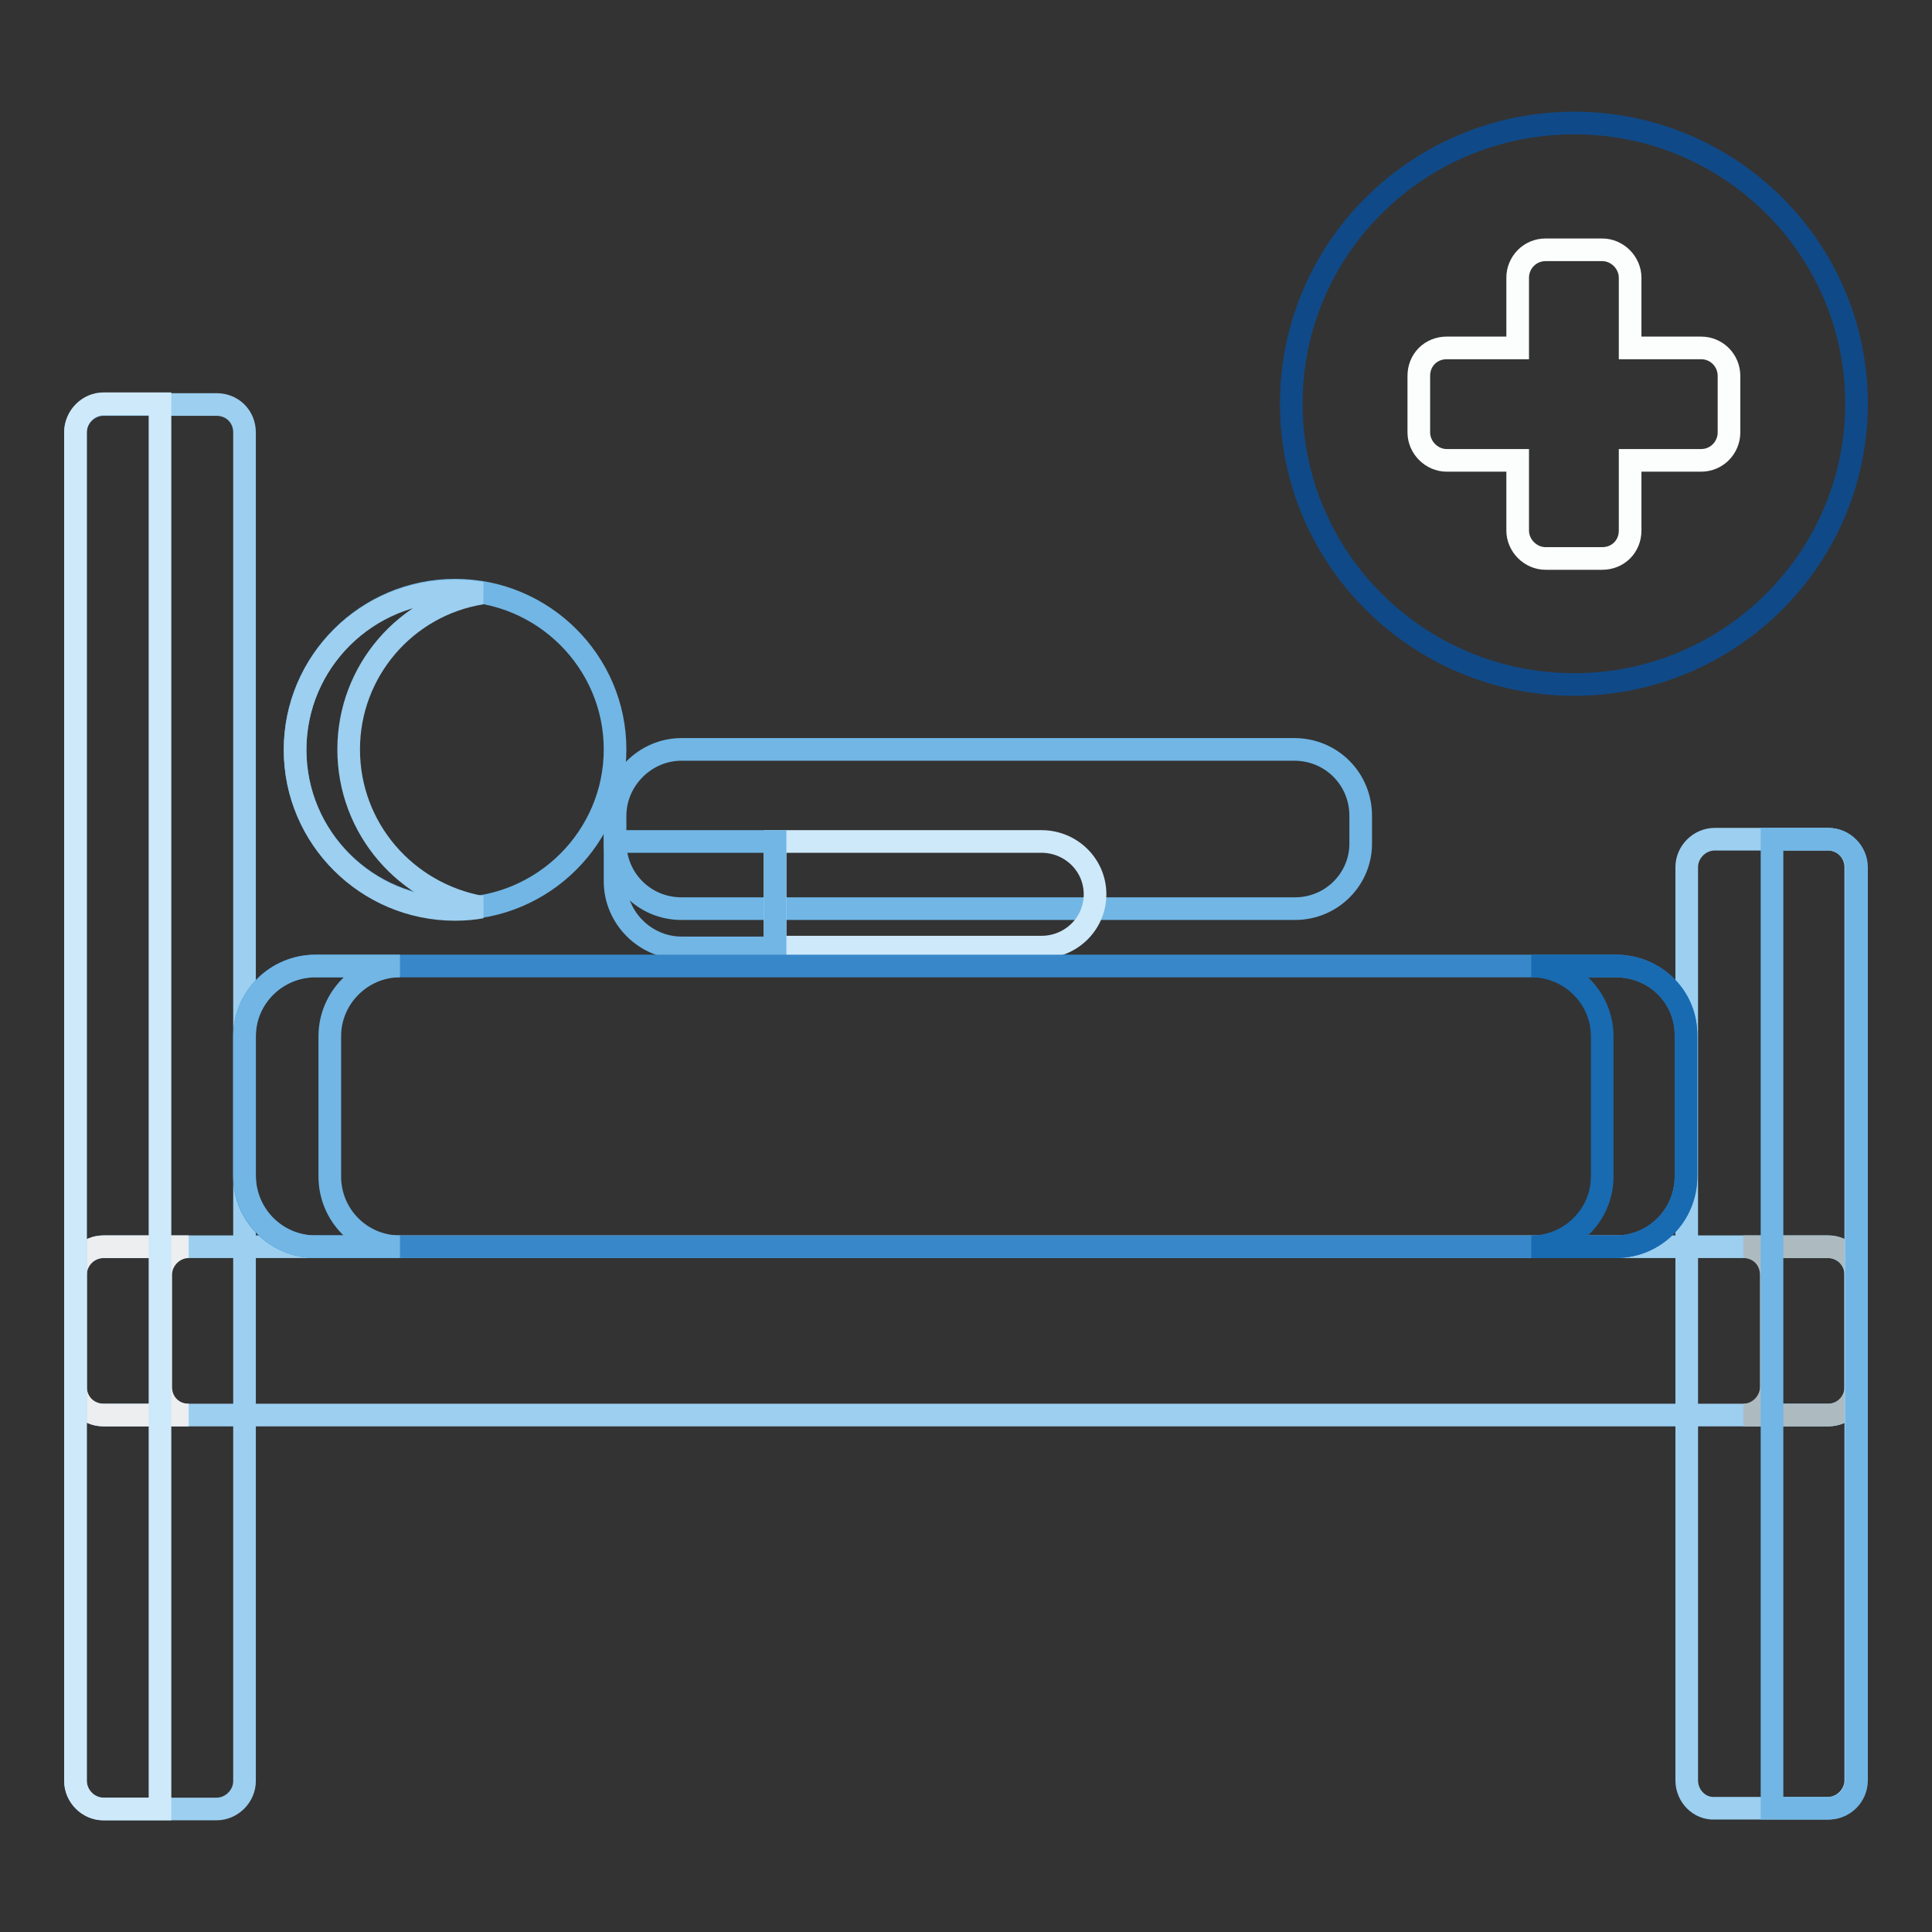
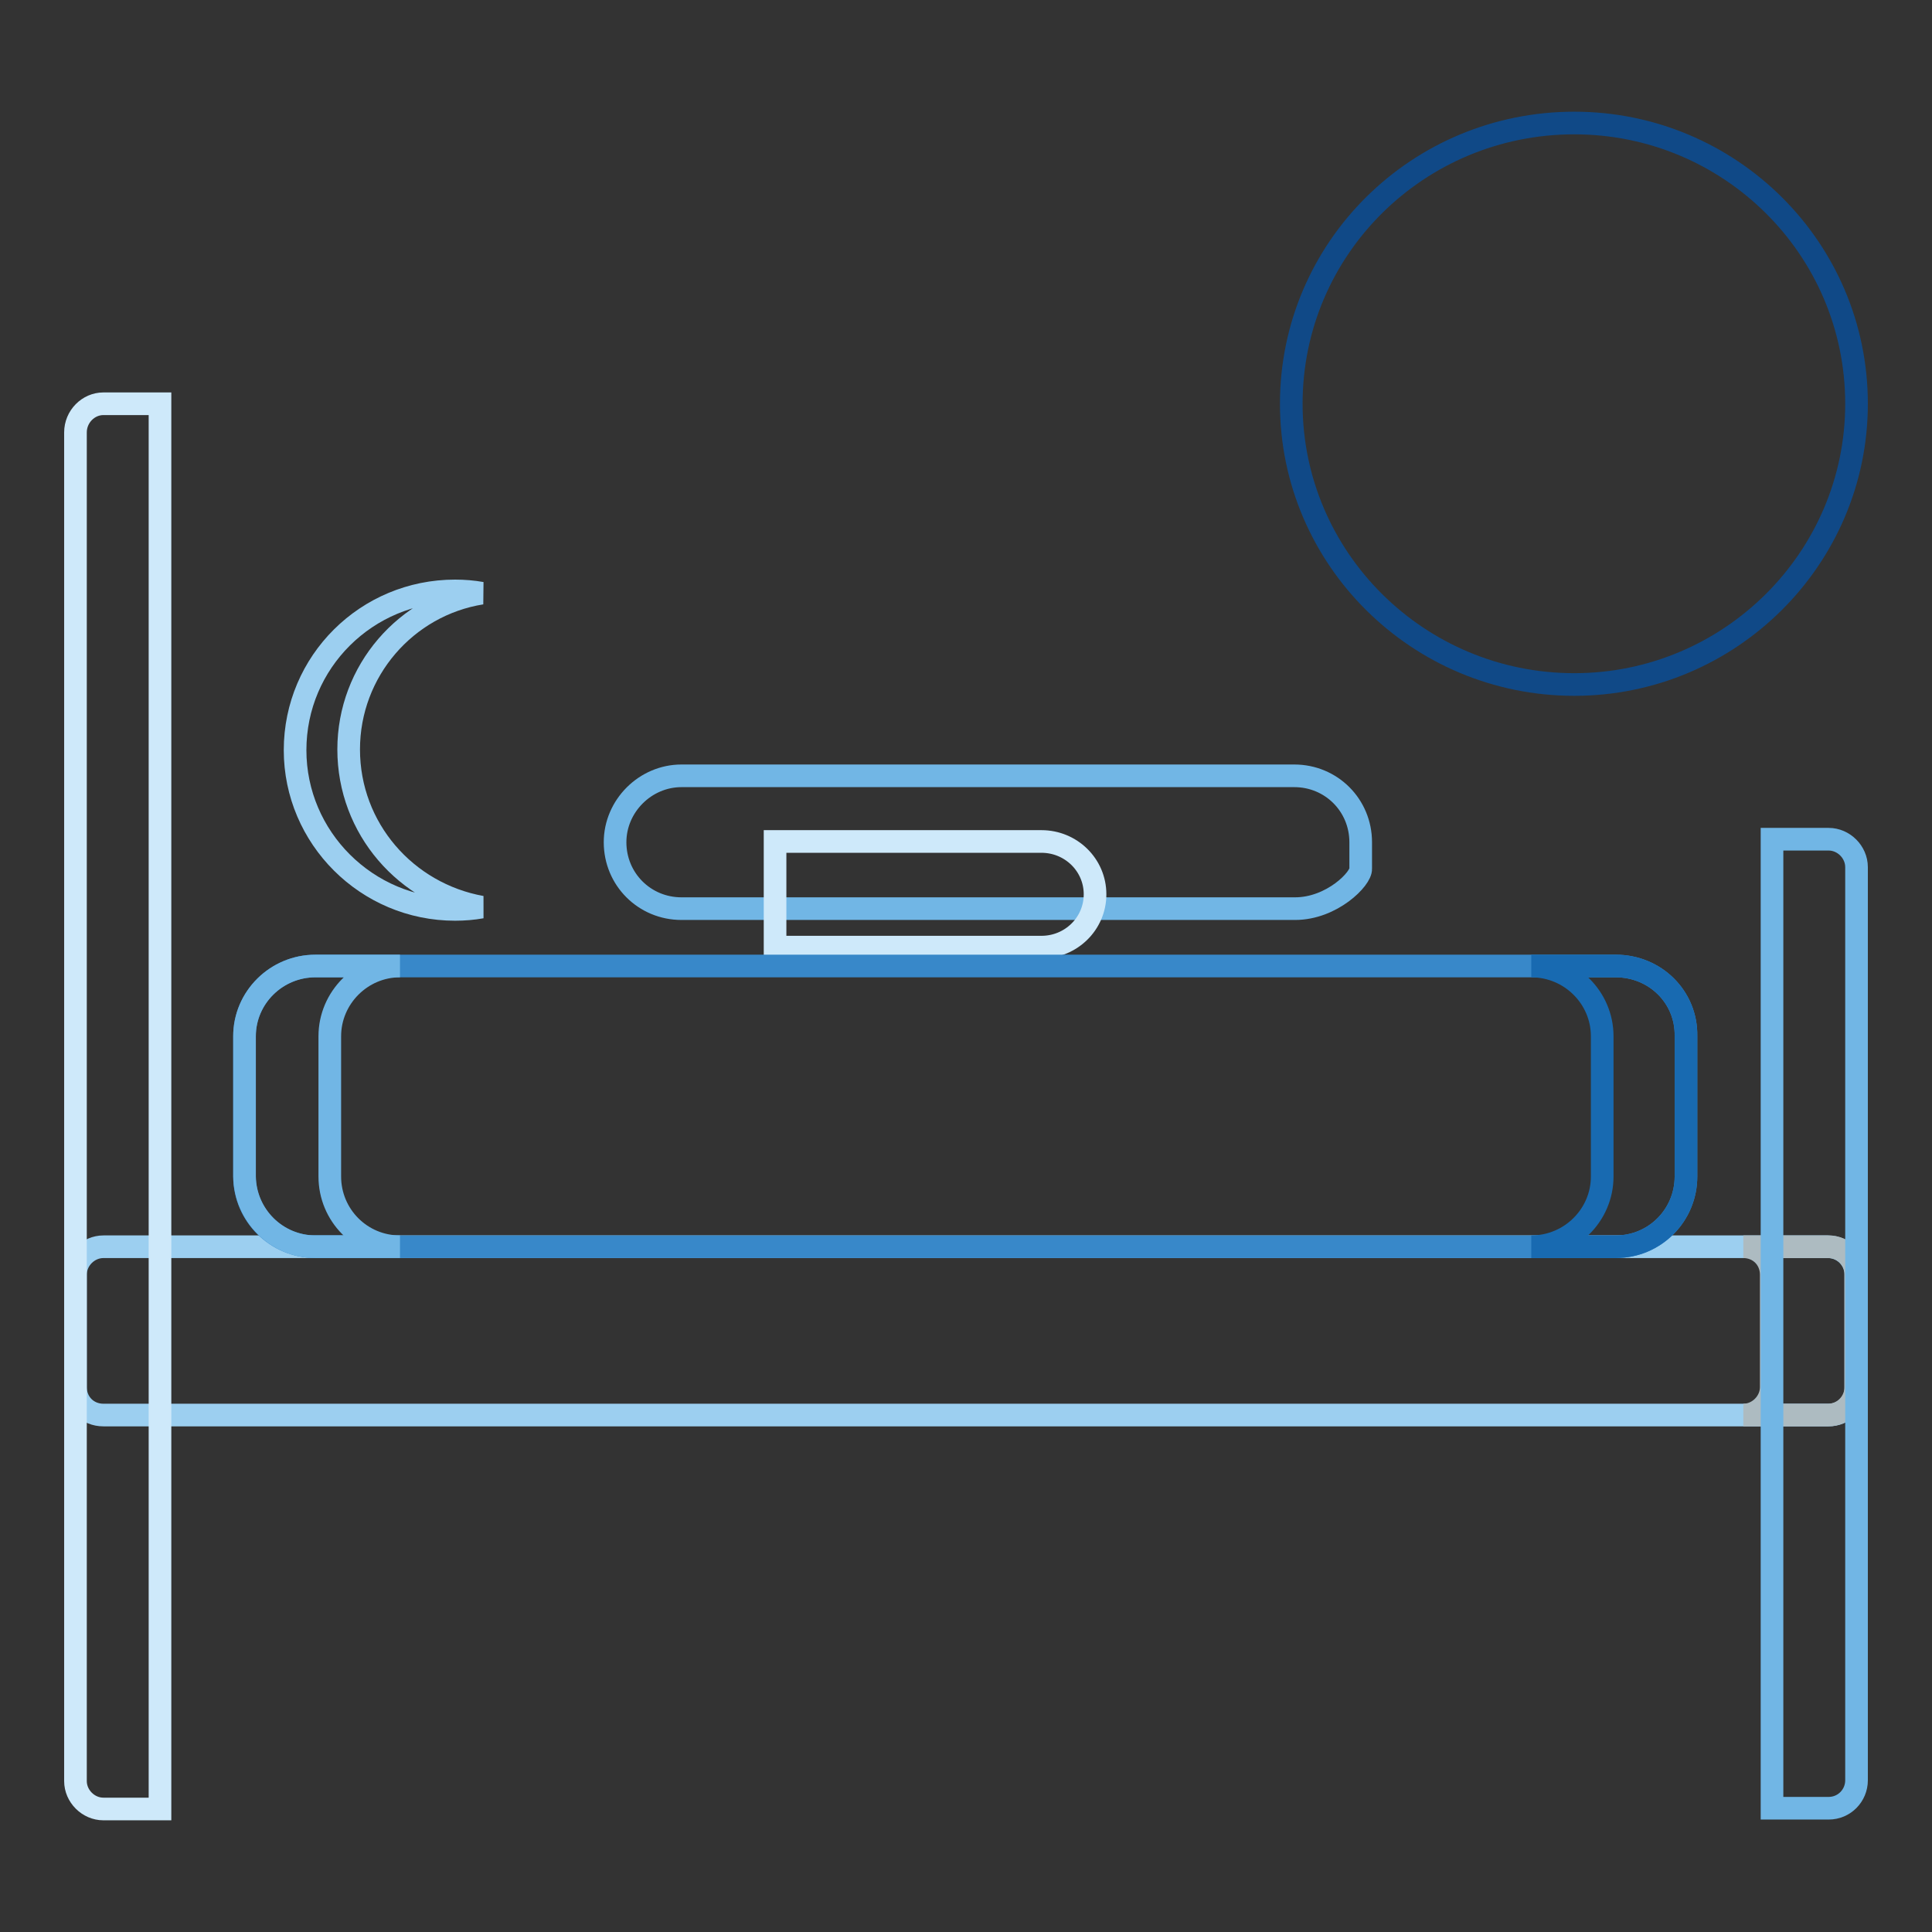
<svg xmlns="http://www.w3.org/2000/svg" version="1.1" x="0px" y="0px" viewBox="0 0 256 256" enable-background="new 0 0 256 256" xml:space="preserve">
  <rect x="0" y="0" width="256" height="256" fill="#333333" stroke="none" />
  <g>
-     <path stroke-width="3" fill-opacity="0" stroke="#71b6e5" d="M81.5,99.3c0,11.6-9.5,21.1-21.2,21.1c-11.7,0-21.2-9.4-21.2-21.1c0-11.6,9.5-21.1,21.2-21.1 C72,78.2,81.5,87.7,81.5,99.3" />
    <path stroke-width="3" fill-opacity="0" stroke="#9ccff0" d="M46.2,99.3c0-10.4,7.6-19.1,17.6-20.7c-1.1-0.2-2.3-0.3-3.5-0.3c-11.7,0-21.2,9.4-21.2,21.1 c0,11.6,9.5,21.1,21.2,21.1c1.2,0,2.4-0.1,3.5-0.3C53.8,118.4,46.2,109.8,46.2,99.3" />
-     <path stroke-width="3" fill-opacity="0" stroke="#71b6e5" d="M171.6,120.4H90.3c-4.9,0-8.8-3.9-8.8-8.8v-3.5c0-4.8,4-8.8,8.8-8.8h81.2c4.9,0,8.8,3.9,8.8,8.8v3.5 C180.4,116.4,176.5,120.4,171.6,120.4" />
+     <path stroke-width="3" fill-opacity="0" stroke="#71b6e5" d="M171.6,120.4H90.3c-4.9,0-8.8-3.9-8.8-8.8c0-4.8,4-8.8,8.8-8.8h81.2c4.9,0,8.8,3.9,8.8,8.8v3.5 C180.4,116.4,176.5,120.4,171.6,120.4" />
    <path stroke-width="3" fill-opacity="0" stroke="#cee9fa" d="M138,125.5h-35.3v-14H138c3.9,0,7.1,3.1,7.1,7C145.1,122.4,141.9,125.5,138,125.5" />
-     <path stroke-width="3" fill-opacity="0" stroke="#71b6e5" d="M102.7,111.5H81.5v5.3c0,4.8,4,8.8,8.8,8.8h12.4L102.7,111.5L102.7,111.5z" />
    <path stroke-width="3" fill-opacity="0" stroke="#9ccff0" d="M242.3,187.5H13.7c-2.1,0-3.7-1.6-3.7-3.7v-14.9c0-2,1.7-3.7,3.7-3.7h228.5c2.1,0,3.7,1.7,3.7,3.7v14.9 C246,185.9,244.3,187.5,242.3,187.5" />
    <path stroke-width="3" fill-opacity="0" stroke="#adbbc1" d="M242.3,165.2H231c2.1,0,3.7,1.6,3.7,3.7v14.9c0,2-1.7,3.7-3.7,3.7h11.2c2.1,0,3.7-1.7,3.7-3.7v-14.9 C246,166.9,244.3,165.2,242.3,165.2" />
-     <path stroke-width="3" fill-opacity="0" stroke="#eceef0" d="M13.7,187.5H25c-2.1,0-3.7-1.6-3.7-3.7v-14.9c0-2,1.7-3.7,3.7-3.7H13.7c-2.1,0-3.7,1.7-3.7,3.7v14.9 C10,185.9,11.7,187.5,13.7,187.5" />
-     <path stroke-width="3" fill-opacity="0" stroke="#9ccff0" d="M10,235.9V57.3c0-2,1.7-3.7,3.7-3.7h15c2.1,0,3.7,1.6,3.7,3.7V236c0,2-1.7,3.7-3.7,3.7h-15 C11.7,239.7,10,238,10,235.9 M223.5,235.9v-121c0-2,1.7-3.7,3.7-3.7h15c2.1,0,3.7,1.7,3.7,3.7v121c0,2-1.7,3.7-3.7,3.7h-15 C225.2,239.7,223.5,238,223.5,235.9" />
    <path stroke-width="3" fill-opacity="0" stroke="#71b6e5" d="M234.8,111.2v128.4h7.5c2.1,0,3.7-1.7,3.7-3.7v-121c0-2-1.7-3.7-3.7-3.7L234.8,111.2L234.8,111.2z" />
    <path stroke-width="3" fill-opacity="0" stroke="#cee9fa" d="M10,57.3V236c0,2,1.7,3.7,3.7,3.7h7.5V53.5h-7.5C11.7,53.5,10,55.2,10,57.3" />
    <path stroke-width="3" fill-opacity="0" stroke="#3888c9" d="M214.1,128H41.8c-5.2,0-9.4,4.2-9.4,9.3v18.6c0,5.1,4.2,9.3,9.4,9.3h172.3c5.2,0,9.3-4.2,9.3-9.3v-18.6 C223.5,132.1,219.3,128,214.1,128" />
    <path stroke-width="3" fill-opacity="0" stroke="#186ab1" d="M214.1,128h-11.2c5.2,0,9.4,4.2,9.4,9.3v18.6c0,5.1-4.2,9.3-9.4,9.3h11.2c5.2,0,9.3-4.2,9.3-9.3v-18.6 C223.5,132.1,219.3,128,214.1,128" />
    <path stroke-width="3" fill-opacity="0" stroke="#71b6e5" d="M41.8,165.2h11.2c-5.2,0-9.3-4.2-9.3-9.3v-18.6c0-5.1,4.2-9.3,9.3-9.3H41.8c-5.2,0-9.4,4.2-9.4,9.3v18.6 C32.5,161.1,36.7,165.2,41.8,165.2" />
    <path stroke-width="3" fill-opacity="0" stroke="#104987" d="M246,53.5c0,20.5-16.8,37.2-37.4,37.2c-20.7,0-37.5-16.7-37.5-37.2c0-20.6,16.8-37.2,37.5-37.2 C229.2,16.3,246,32.9,246,53.5" />
-     <path stroke-width="3" fill-opacity="0" stroke="#fcfdfd" d="M225.4,46.1H216v-9.3c0-2-1.7-3.7-3.7-3.7h-7.5c-2.1,0-3.7,1.7-3.7,3.7v9.3h-9.4c-2.1,0-3.7,1.6-3.7,3.7 v7.5c0,2,1.7,3.7,3.7,3.7h9.4v9.3c0,2,1.7,3.7,3.7,3.7h7.5c2.1,0,3.7-1.6,3.7-3.7V61h9.4c2.1,0,3.7-1.7,3.7-3.7v-7.5 C229.1,47.8,227.5,46.1,225.4,46.1" />
  </g>
</svg>